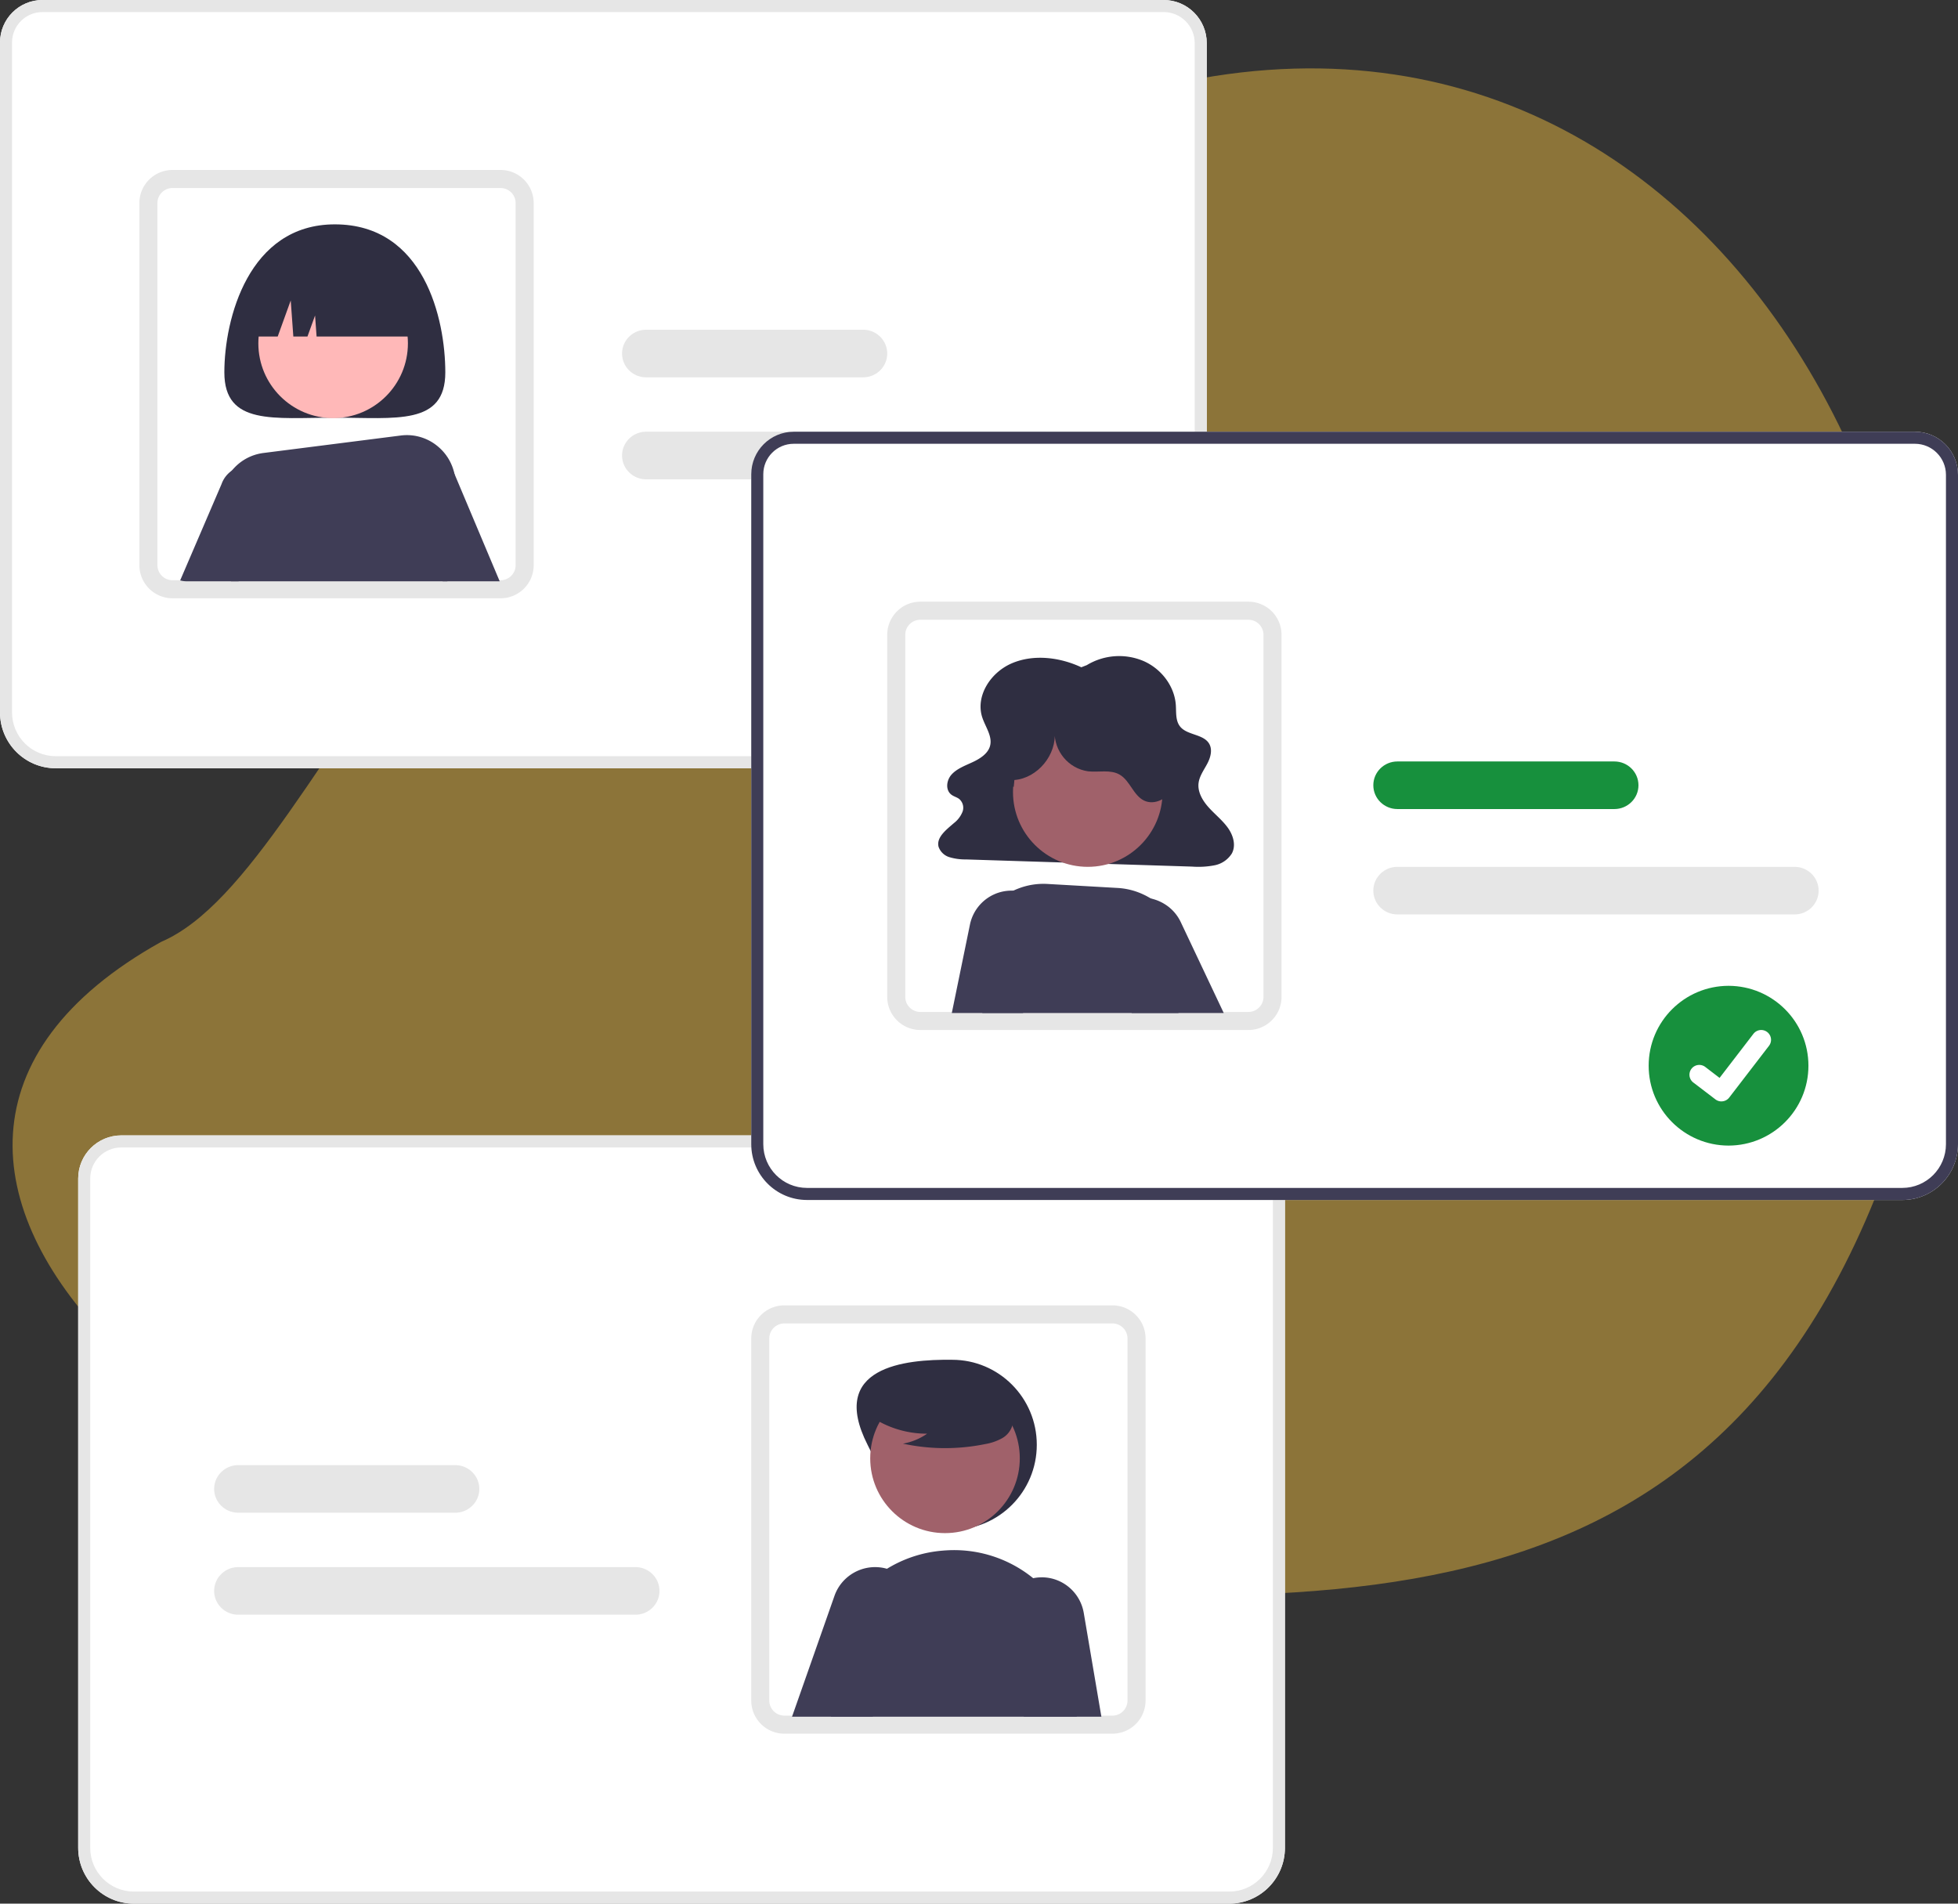
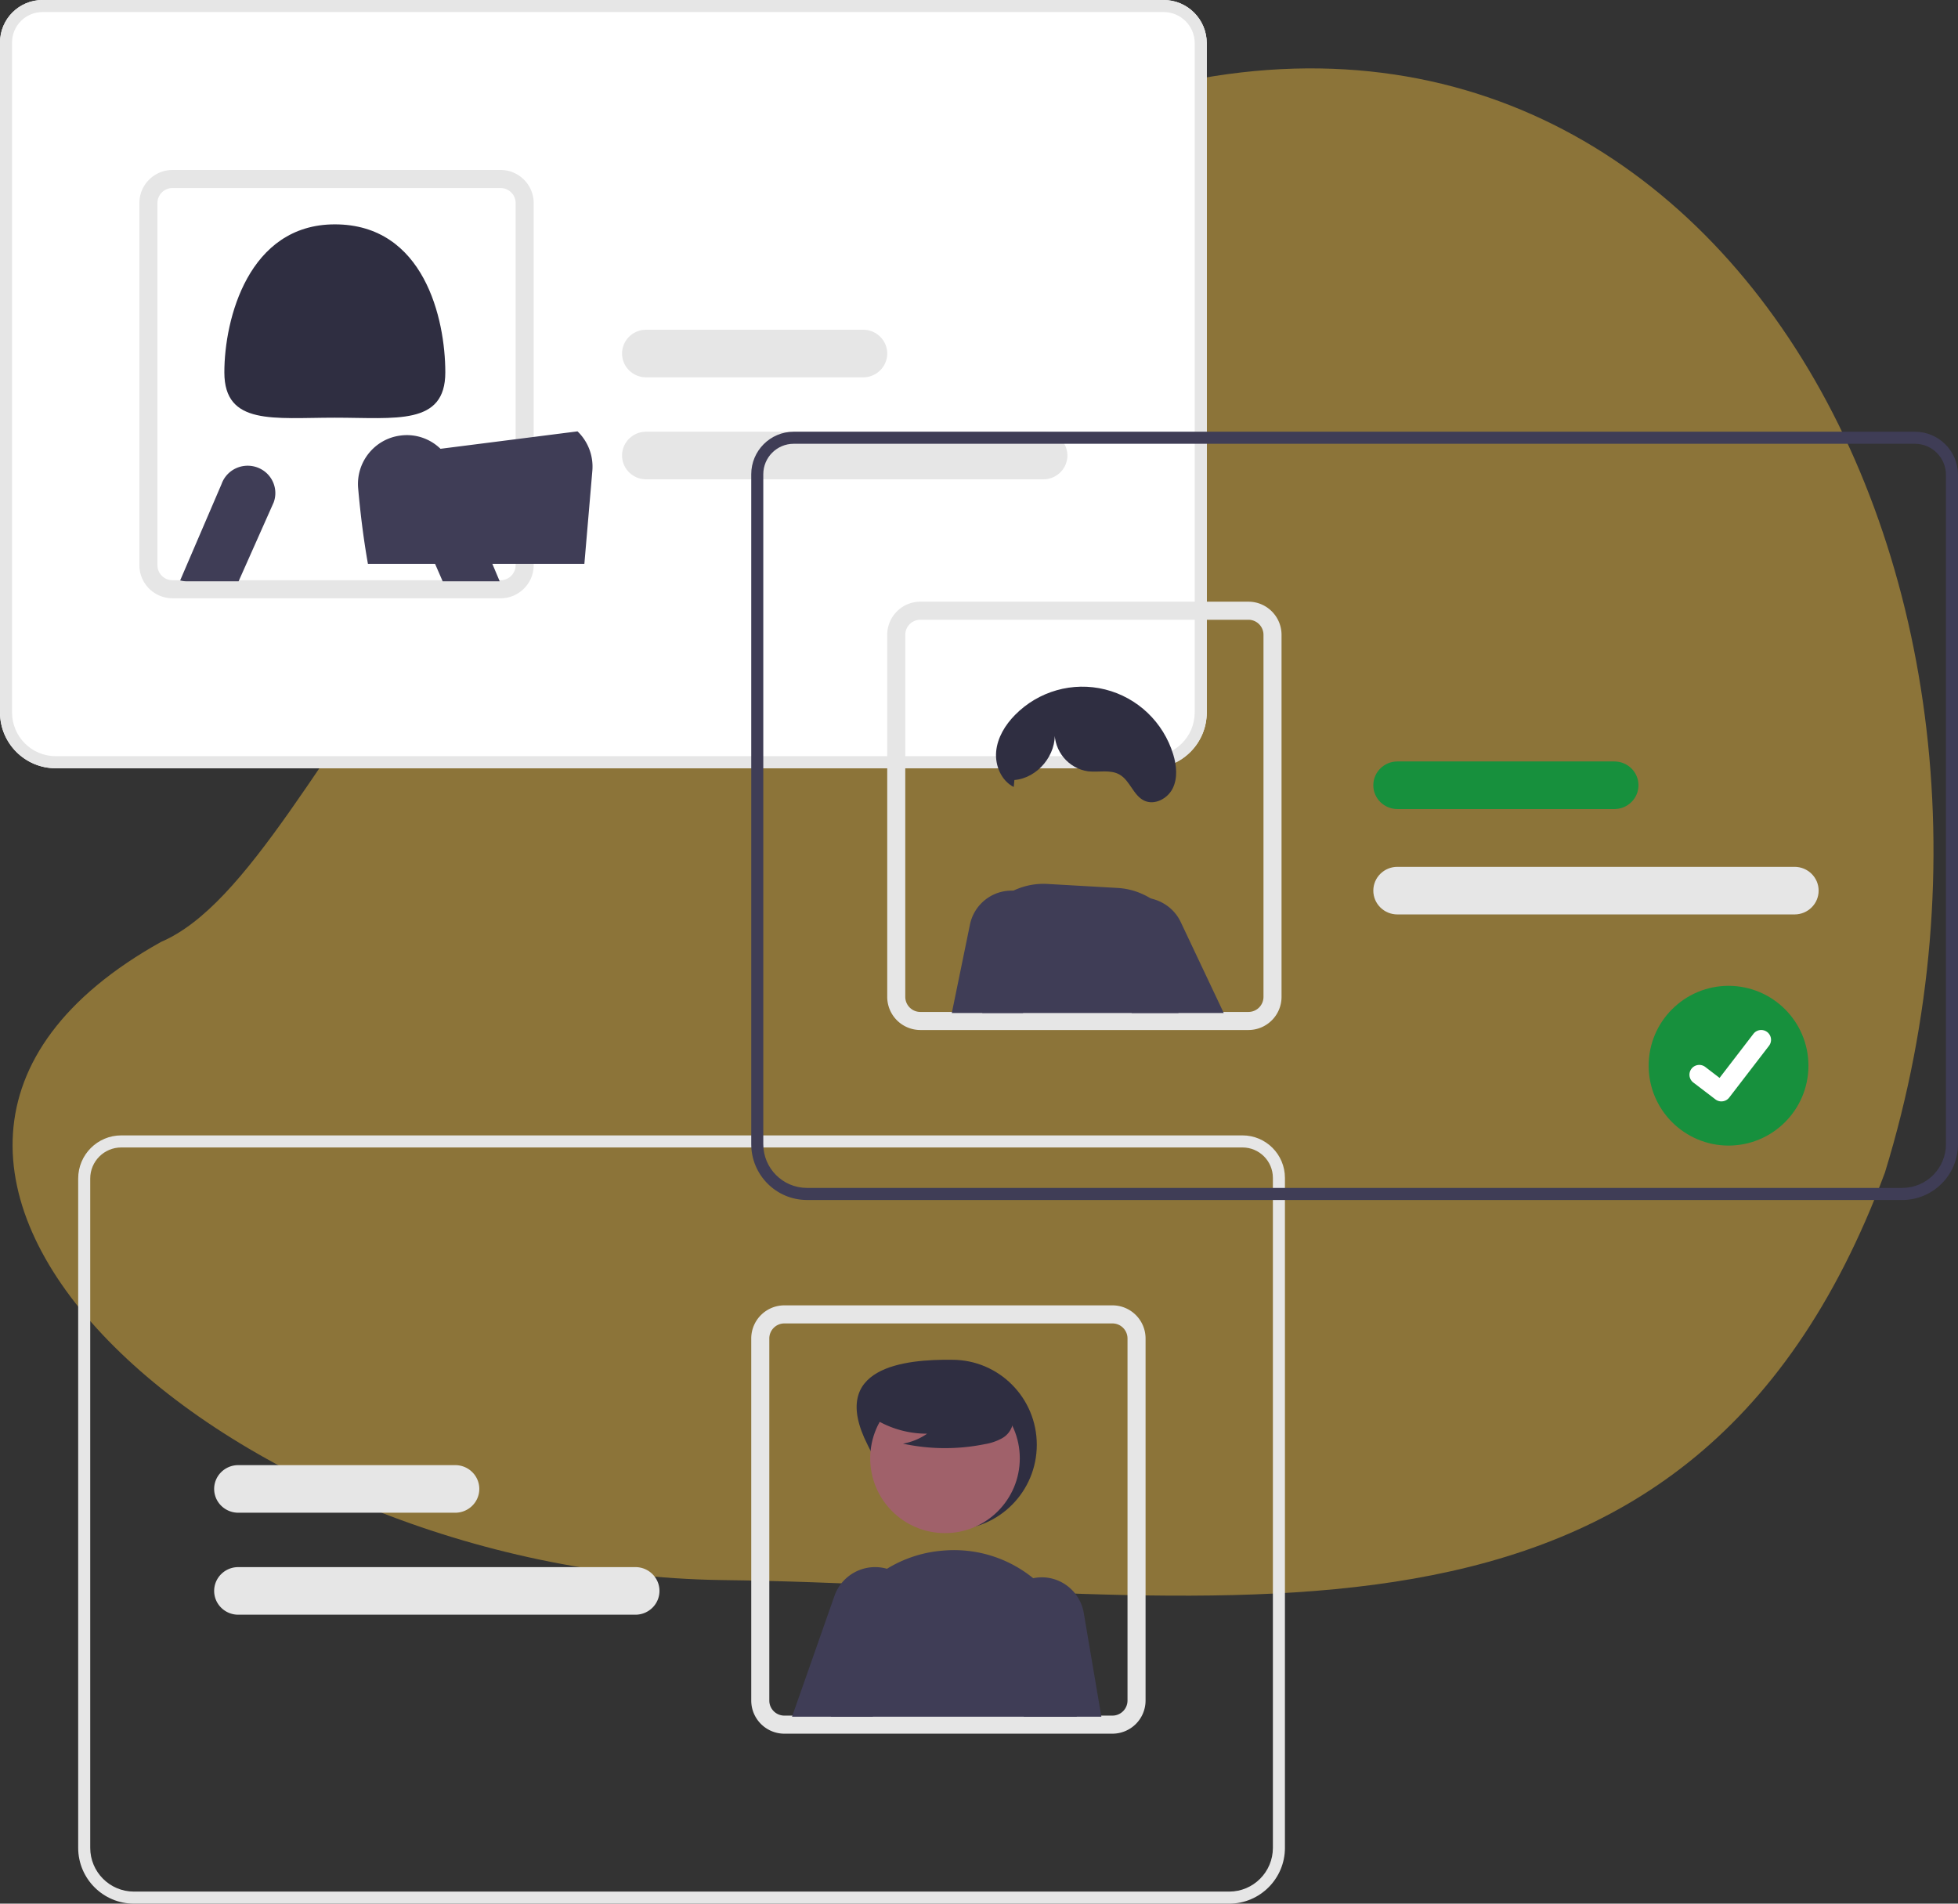
<svg xmlns="http://www.w3.org/2000/svg" width="576" height="560" viewBox="0 0 576 560">
  <rect x="0" y="0" width="576" height="560" fill="#333333" stroke="none" />
  <g fill="none" fill-rule="evenodd">
    <path d="M316.02 33.188c181.412-66.072 294.156 130.785 238.482 311.749-58.5 157.072-197.305 121.561-342.326 119.87C67.081 462.676-68.556 341.79 47.37 277.086 98.171 255.31 134.292 96.357 316.02 33.188z" fill-opacity=".495" fill="#E7B63F" />
    <g fill-rule="nonzero">
      <path d="M338.616 226H16.384C7.34 225.99.01 218.648 0 209.587V12.5C.008 5.599 5.59.008 12.477 0h329.86c6.99.008 12.655 5.682 12.663 12.684v196.903c-.01 9.06-7.34 16.403-16.384 16.413z" fill="#FFF" />
      <path d="M338.616 226H16.384C7.34 225.99.01 218.648 0 209.587V12.5C.008 5.599 5.59.008 12.477 0h329.86c6.99.008 12.655 5.682 12.663 12.684v196.903c-.01 9.06-7.34 16.403-16.384 16.413zM12.476 3.549c-4.931.005-8.928 4.01-8.933 8.95v197.088c.008 7.102 5.752 12.856 12.841 12.864h322.232c7.089-.008 12.833-5.762 12.841-12.864V12.684c-.005-5.043-4.085-9.13-9.12-9.135H12.478z" fill="#E6E6E6" />
      <path d="M147.261 176H50.74A9.756 9.756 0 0 1 41 166.257V59.743c.006-5.378 4.363-9.737 9.74-9.743h96.521c5.376.006 9.733 4.365 9.739 9.743v106.514c-.006 5.378-4.363 9.737-9.739 9.743zM50.74 55.315a4.433 4.433 0 0 0-4.427 4.428v106.514a4.441 4.441 0 0 0 4.427 4.429h96.522a4.433 4.433 0 0 0 4.427-4.43V59.744a4.433 4.433 0 0 0-4.427-4.428H50.74zM306.919 141H190.08c-3.91 0-7.081-3.134-7.081-7s3.17-7 7.081-7H306.92c3.91 0 7.081 3.134 7.081 7s-3.17 7-7.081 7zM253.91 111h-63.82c-3.915 0-7.09-3.134-7.09-7s3.175-7 7.09-7h63.82c3.915 0 7.09 3.134 7.09 7s-3.175 7-7.09 7z" fill="#E6E6E6" />
      <path d="M131 109.543c0 15.704-14.55 13.329-32.5 13.329S66 125.247 66 109.542C66 93.839 73.108 66 98.5 66c26.267 0 32.5 27.838 32.5 43.543z" fill="#2F2E41" />
      <path d="M132.43 136.4a8.003 8.003 0 0 0-3.47-4.282 6.867 6.867 0 0 0-.981-.504 7.876 7.876 0 0 0-8.532 1.61 8.065 8.065 0 0 0-1.964 8.537L130.222 171H147l-14.57-34.6zM76.4 137.803a8.218 8.218 0 0 0-6.655-.19 8.093 8.093 0 0 0-4.572 4.79L53 170.742a7.15 7.15 0 0 0 1.915.258h15.274l10.32-23.205c1.426-3.881-.35-8.2-4.108-9.992z" fill="#3F3D56" />
-       <circle fill="#FFB8B8" cx="98" cy="101" r="22" />
-       <path d="M129.59 132.022c-.125-.116-.25-.242-.383-.35a14.161 14.161 0 0 0-11.354-3.551l-40.305 5.127c-7.676.954-13.207 7.867-12.485 15.605.553 6.246 1.443 14.13 2.868 22.147h63.672l2.342-27.346c.381-4.34-1.221-8.62-4.355-11.632z" fill="#3F3D56" />
+       <path d="M129.59 132.022c-.125-.116-.25-.242-.383-.35a14.161 14.161 0 0 0-11.354-3.551c-7.676.954-13.207 7.867-12.485 15.605.553 6.246 1.443 14.13 2.868 22.147h63.672l2.342-27.346c.381-4.34-1.221-8.62-4.355-11.632z" fill="#3F3D56" />
      <path d="M73 99h8.692l3.834-10.615L86.293 99h4.154l2.237-6.192.448 6.192H124c0-12.703-10.415-23-23.263-23h-4.474C83.415 76 73 86.297 73 99z" fill="#2F2E41" />
-       <path d="M23 543.587V346.684c.008-7.002 5.672-12.676 12.662-12.684h329.861c6.888.008 12.47 5.6 12.477 12.499v197.088c-.01 9.06-7.34 16.403-16.384 16.413H39.384c-9.044-.01-16.374-7.352-16.384-16.413z" fill="#FFF" />
      <path d="M23 543.587V346.684c.008-7.002 5.672-12.676 12.662-12.684h329.861c6.888.008 12.47 5.6 12.477 12.499v197.088c-.01 9.06-7.34 16.403-16.384 16.413H39.384c-9.044-.01-16.374-7.352-16.384-16.413zM35.662 337.55c-5.034.005-9.114 4.092-9.12 9.135v196.903c.009 7.102 5.753 12.856 12.842 12.864h322.232c7.089-.008 12.833-5.762 12.841-12.864V346.5c-.005-4.94-4.002-8.945-8.934-8.95H35.663z" fill="#E6E6E6" />
      <path d="M221 500.257V393.743c.006-5.378 4.363-9.737 9.739-9.743h96.522c5.376.006 9.733 4.365 9.739 9.743v106.514a9.756 9.756 0 0 1-9.74 9.743H230.74c-5.376-.006-9.733-4.365-9.739-9.743zm9.739-110.942a4.433 4.433 0 0 0-4.427 4.428v106.514a4.433 4.433 0 0 0 4.427 4.428h96.522a4.441 4.441 0 0 0 4.427-4.428V393.743a4.433 4.433 0 0 0-4.427-4.428h-96.522zM63 468c.004-3.864 3.172-6.996 7.081-7H186.92c3.91 0 7.081 3.134 7.081 7s-3.17 7-7.081 7H70.08c-3.909-.004-7.077-3.136-7.081-7zM63 438c.004-3.864 3.177-6.996 7.09-7h63.82c3.915 0 7.09 3.134 7.09 7s-3.175 7-7.09 7H70.09c-3.913-.004-7.086-3.136-7.09-7z" fill="#E6E6E6" />
      <path d="M255.21 425.004C261.445 437.31 266.357 450 280.106 450c13.75 0 24.895-11.19 24.895-24.996 0-13.804-11.146-24.995-24.895-24.995-13.972-.176-36.496 2.093-24.894 24.995z" fill="#2F2E41" />
      <circle fill="#A0616A" cx="278" cy="429" r="22" />
      <path d="M308.128 468.215a38.109 38.109 0 0 0-4.572-4.261 36.824 36.824 0 0 0-25.2-7.878c-.364.017-.728.044-1.092.08-10.631.857-20.384 6.284-26.772 14.897-6.488 8.745-8.92 19.887-6.675 30.572.24 1.119.453 2.247.657 3.375h72.273l.834-5.64c1.69-11.29-1.787-22.744-9.453-31.145z" fill="#3F3D56" />
      <path d="M318.812 474.445c-1.043-6.002-6.206-10.398-12.268-10.445-.115 0-.238.009-.353.009-.978.022-1.95.159-2.897.407a12.514 12.514 0 0 0-7.62 5.864 12.624 12.624 0 0 0-1.24 9.564L301.206 505H324l-5.188-30.555zM268.608 467.829a12.563 12.563 0 0 0-3.632-4.322 12.238 12.238 0 0 0-3.57-1.86 11.887 11.887 0 0 0-1.607-.425c-6.136-1.158-12.204 2.315-14.297 8.183L233 505h23.727l12.103-26.18a12.45 12.45 0 0 0-.222-10.991z" fill="#3F3D56" />
      <path d="M256 416.562a29.246 29.246 0 0 0 16.742 5.187 17.929 17.929 0 0 1-7.115 2.934 58.934 58.934 0 0 0 24.129.136c1.77-.285 3.48-.873 5.051-1.74a6.406 6.406 0 0 0 3.118-4.179c.53-3.031-1.827-5.786-4.276-7.642a31.483 31.483 0 0 0-26.506-5.31c-2.961.768-5.928 2.064-7.85 4.448-1.924 2.383-2.494 6.058-.661 8.512L256 416.562z" fill="#2F2E41" />
-       <path d="M559.616 353H237.384c-9.044-.01-16.374-7.352-16.384-16.413V139.5c.008-6.9 5.59-12.491 12.477-12.499h329.86c6.99.008 12.655 5.682 12.663 12.684v196.903c-.01 9.06-7.34 16.403-16.384 16.413z" fill="#FFF" />
      <path d="M559.616 353H237.384c-9.044-.01-16.374-7.352-16.384-16.413V139.5c.008-6.9 5.59-12.491 12.477-12.499h329.86c6.99.008 12.655 5.682 12.663 12.684v196.903c-.01 9.06-7.34 16.403-16.384 16.413zm-326.14-222.451c-4.931.005-8.928 4.01-8.933 8.95v197.088c.008 7.102 5.752 12.856 12.841 12.864h322.232c7.089-.008 12.833-5.762 12.841-12.864V139.684c-.005-5.043-4.085-9.13-9.12-9.135h-329.86z" fill="#3F3D56" />
      <path d="M367.261 303H270.74a9.756 9.756 0 0 1-9.739-9.743V186.743c.006-5.378 4.363-9.737 9.74-9.743h96.521c5.376.006 9.733 4.365 9.739 9.743v106.514c-.006 5.378-4.363 9.737-9.739 9.743zM270.74 182.315a4.433 4.433 0 0 0-4.427 4.428v106.514a4.441 4.441 0 0 0 4.427 4.429h96.522a4.433 4.433 0 0 0 4.427-4.43V186.744a4.433 4.433 0 0 0-4.427-4.428H270.74z" fill="#E6E6E6" />
-       <path d="M318.096 196.293c-6.292-2.948-14.018-3.914-20.42-1.175-6.403 2.74-10.769 9.761-8.698 15.975.938 2.817 3.076 5.588 2.243 8.433-.64 2.19-2.877 3.637-5.073 4.665-2.197 1.028-4.6 1.892-6.188 3.626s-1.92 4.72.065 6.064c.653.443 1.47.654 2.104 1.12a3.383 3.383 0 0 1 1.033 3.77 7.935 7.935 0 0 1-2.528 3.35c-2.253 1.956-5.23 4.195-4.53 6.972a4.871 4.871 0 0 0 3.278 3.087c1.563.455 3.185.67 4.812.64l66.468 2.109c2.194.166 4.4.042 6.563-.37a7.767 7.767 0 0 0 5.154-3.486c1.273-2.373.437-5.296-1.135-7.511-1.572-2.216-3.796-3.964-5.635-5.998-1.838-2.034-3.342-4.574-3.018-7.204.26-2.104 1.638-3.924 2.628-5.836.99-1.913 1.564-4.303.282-6.062-1.806-2.48-6.141-2.255-8.195-4.565-1.55-1.744-1.25-4.254-1.404-6.502-.371-5.408-4.089-10.515-9.381-12.887a18.356 18.356 0 0 0-16.805 1.153l-1.62.632z" fill="#2F2E41" />
-       <circle fill="#A0616A" cx="320" cy="233" r="22" />
      <path d="M348.566 282.411c-.045-7.876-4.343-15.089-11.185-18.767-.273-.152-.556-.287-.838-.422a20.539 20.539 0 0 0-7.77-2.011l-20.623-1.177a20.482 20.482 0 0 0-8.556 1.338c-.665.252-1.315.54-1.95.862a20.772 20.772 0 0 0-5.398 3.907c-4.214 4.235-6.476 10.085-6.227 16.109l.37 8.899 2.594 6.851h57.66a16.155 16.155 0 0 0 1.852-2.855 14.525 14.525 0 0 0 .07-12.733z" fill="#3F3D56" />
      <path d="M347.349 271.247a12.478 12.478 0 0 0-4.34-5.034 13.105 13.105 0 0 0-4.491-1.913 13.422 13.422 0 0 0-1.955-.271 12.9 12.9 0 0 0-3.855.324c-3.813.928-6.98 3.519-8.587 7.026a12.277 12.277 0 0 0 .347 10.947l8.06 14.928.404.746H360l-12.651-26.753zM303.196 263.371a12.518 12.518 0 0 0-3.95-1.249 12.116 12.116 0 0 0-3.09-.044c-5.366.61-9.734 4.617-10.823 9.93L280 298h20.858l3.897-1.6 4.85-18.7c1.454-5.694-1.206-11.64-6.41-14.329z" fill="#3F3D56" />
      <path d="M298.41 229.457c6.852-.556 12.54-7.468 11.828-14.373-.166 5.891 4.066 10.973 9.842 11.817 3.142.35 6.588-.61 9.323.99 3.03 1.774 4 6.081 7.156 7.613 3.05 1.48 6.924-.538 8.43-3.598 1.507-3.06 1.137-6.736.139-10-2.897-9.472-10.499-16.716-20.03-19.086-9.53-2.37-19.593.48-26.513 7.51-2.88 2.926-5.168 6.656-5.539 10.766-.371 4.11 1.517 8.57 5.171 10.415l.194-2.054z" fill="#2F2E41" />
      <path d="M527.919 269H411.08c-3.91 0-7.081-3.134-7.081-7s3.17-7 7.081-7H527.92c3.91 0 7.081 3.134 7.081 7s-3.17 7-7.081 7z" fill="#E6E6E6" />
      <path d="M474.91 238h-63.82c-3.915 0-7.09-3.134-7.09-7s3.175-7 7.09-7h63.82c3.915 0 7.09 3.134 7.09 7s-3.175 7-7.09 7zM508.5 290c-12.986.024-23.5 10.538-23.5 23.5s10.514 23.476 23.5 23.5c12.986-.024 23.5-10.538 23.5-23.5s-10.514-23.476-23.5-23.5z" fill="#17903D" />
      <path d="M506.392 324a2.875 2.875 0 0 1-1.727-.573l-.031-.023-6.505-4.964a2.88 2.88 0 0 1-.532-4.04 2.895 2.895 0 0 1 4.05-.537l4.213 3.223 9.956-12.957a2.891 2.891 0 0 1 4.051-.534h.001l-.062.086.064-.085a2.881 2.881 0 0 1 .534 4.042l-11.71 15.234a2.894 2.894 0 0 1-2.3 1.125l-.002.003z" fill="#FFF" />
    </g>
  </g>
</svg>